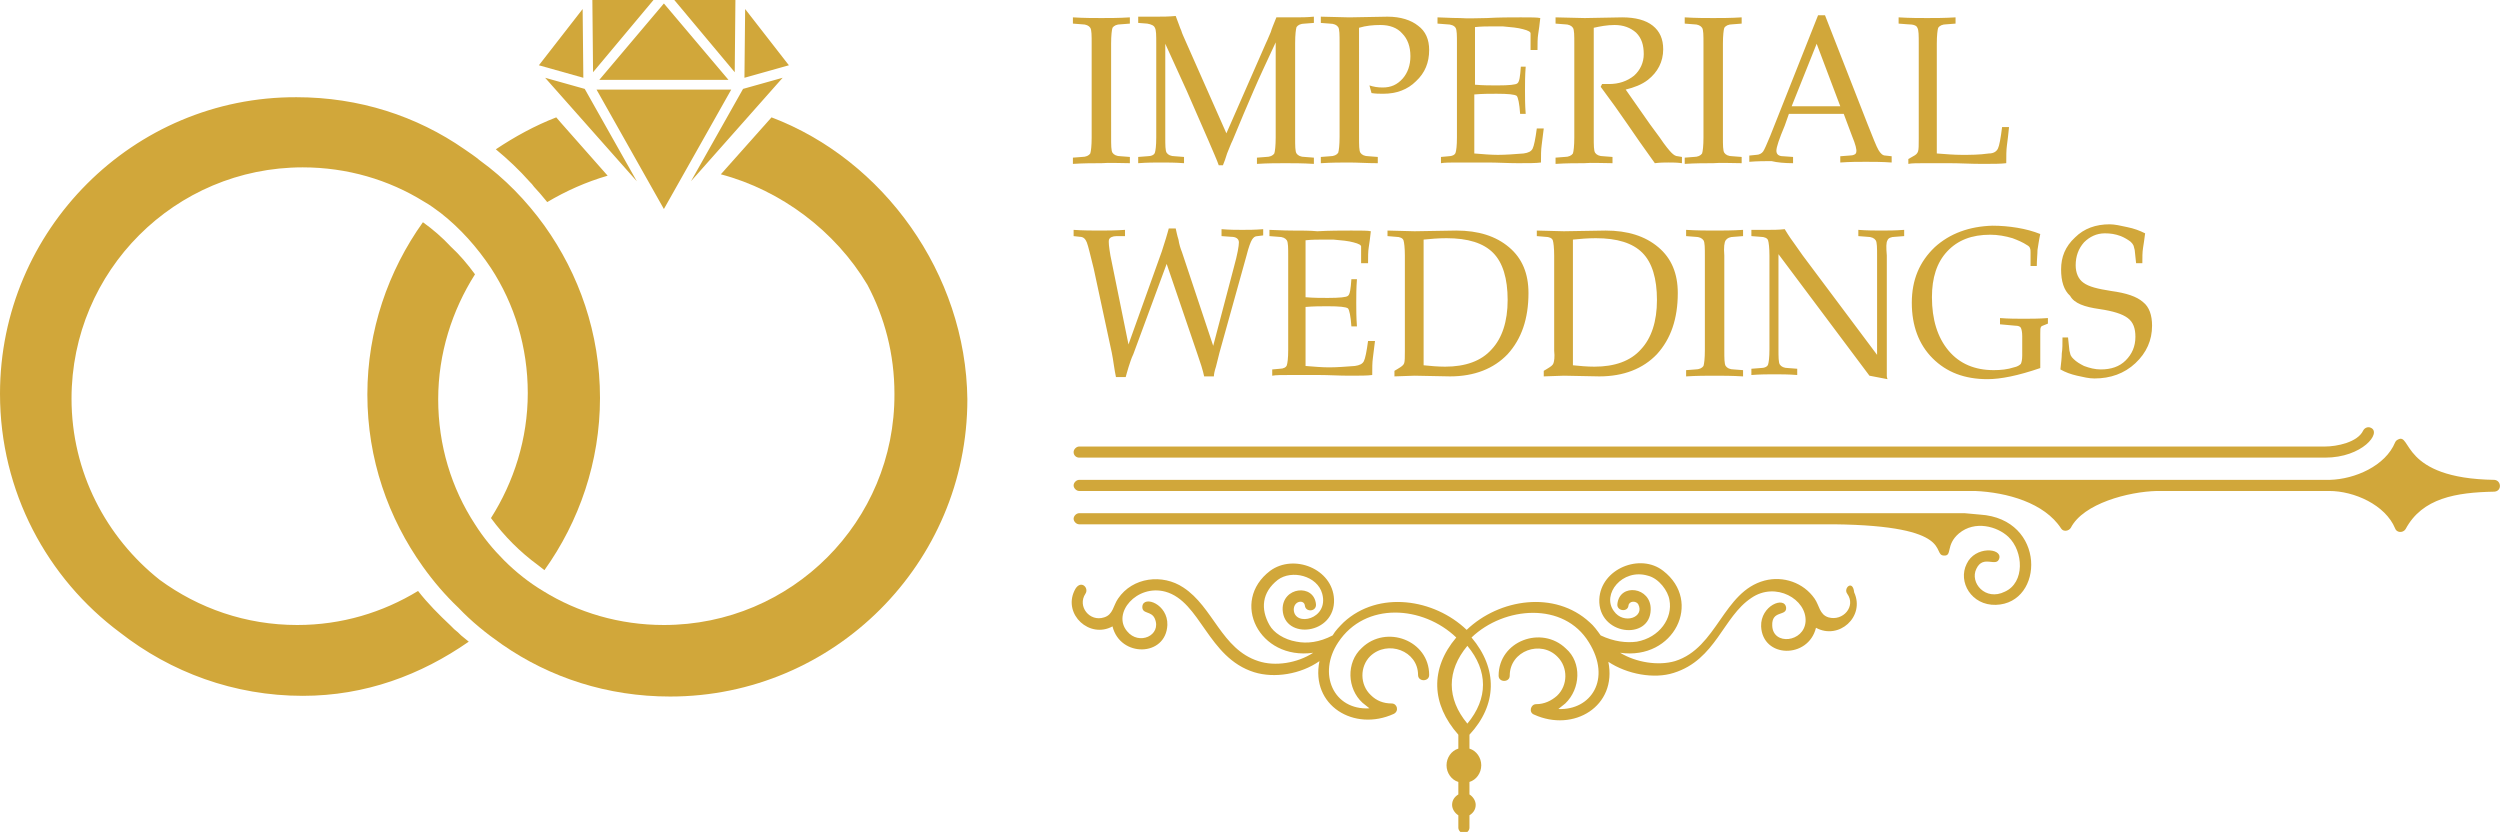
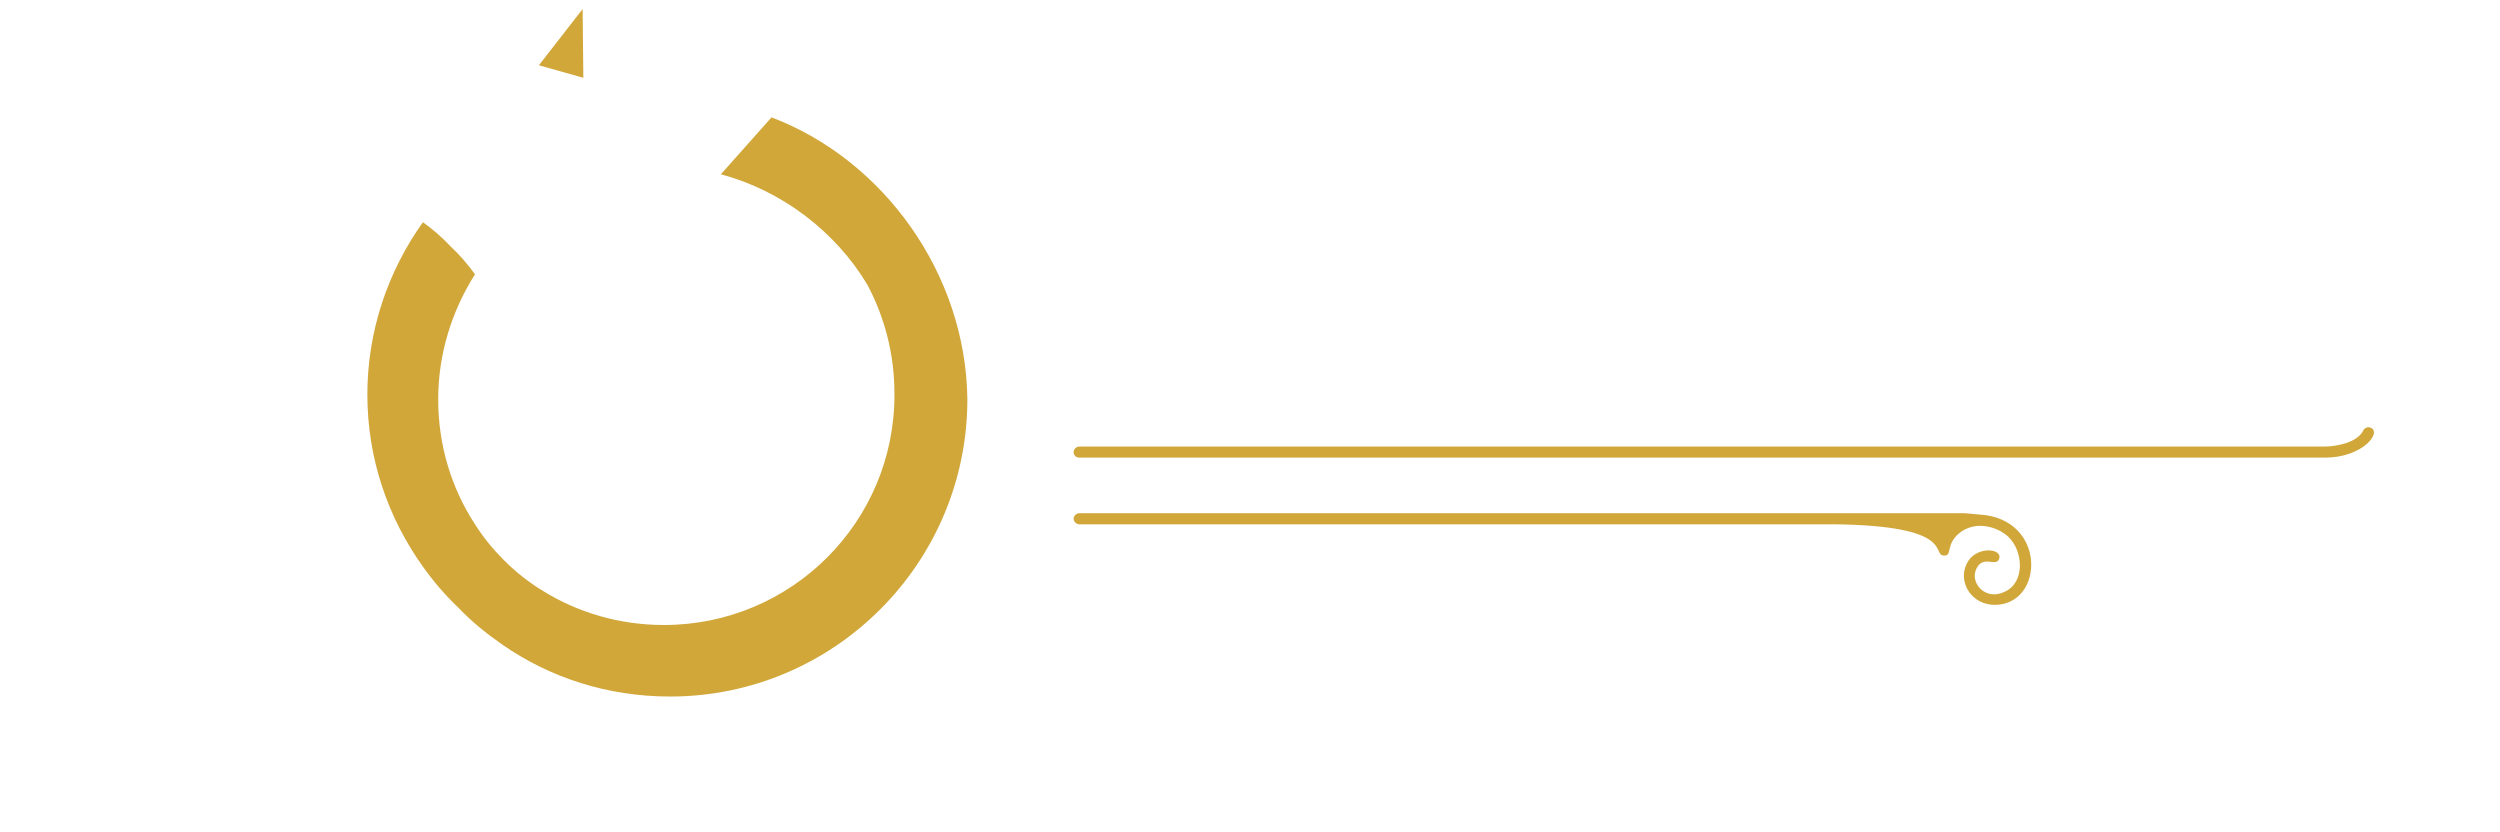
<svg xmlns="http://www.w3.org/2000/svg" viewBox="0 0 360 119.8">
  <path fill="#D1A73A" d="M111.1 16.9l-7.3 8.2c8.7 2.3 16.5 8.2 21.1 15.9 2.5 4.7 3.9 10 3.9 15.7C128.9 75.1 114 90 95.6 90c-6.4 0-12.4-1.8-17.4-4.9-2-1.2-3.9-2.7-5.6-4.4-1.6-1.6-3-3.3-4.2-5.2-3.4-5.2-5.3-11.4-5.3-18s2-12.8 5.3-18c-1.1-1.5-2.2-2.8-3.5-4-1.2-1.3-2.6-2.5-4-3.5-5 7-8 15.6-8 24.8 0 9.3 3 17.8 8 24.8 1.5 2.1 3.2 4.1 5.1 5.9 1.9 2 4 3.7 6.3 5.3 6.9 4.8 15.2 7.5 24.2 7.5 23.6 0 42.8-19.2 42.8-42.8-.2-18.1-12.1-34.5-28.2-40.6M83.9 1.3l-6.3 8.1 6.4 1.8z" />
-   <path fill="#D1A73A" d="M91.7 26.1l-7.5-13.3-5.7-1.6zM94.1 0h-8.8l.1 10.4zm10.8 11.5L95.6.5l-9.3 11zm-9.3 18.6l9.7-17.2H85.9zM105.9 0h-8.8l8.7 10.4zm6.8 11.2l-5.7 1.6-7.5 13.3zm-5.4-9.9l-.1 9.9 6.4-1.8zm-31 24.9c.2.2.4.4.6.7.3.3.6.7.9 1 .3.4.7.8 1 1.2 2.7-1.6 5.6-2.9 8.7-3.8l-6.8-7.7-.6-.7c-3.1 1.2-6 2.8-8.7 4.6 1.7 1.4 3.4 3 4.9 4.7M65.4 90.6l-.5-.5c-1.7-1.6-3.3-3.2-4.7-5-5.1 3.1-11 4.9-17.4 4.9-7.4 0-14.2-2.4-19.8-6.5-7.7-6.1-12.7-15.5-12.7-26.1 0-18.4 14.9-33.3 33.3-33.3C50 24.1 56 25.9 61 29c.9.5 1.7 1.1 2.5 1.7 2.8 2.2 5.2 4.9 7.2 7.9 3.4 5.2 5.3 11.4 5.3 18s-2 12.8-5.3 18c1.9 2.6 4.2 4.9 6.8 6.8.3.2.6.5.9.7 5-7 8-15.6 8-24.8 0-9.3-3-17.8-8-24.8-2.6-3.6-5.7-6.8-9.3-9.4-.7-.6-1.5-1.1-2.2-1.6C60 16.7 51.7 14 42.7 14 19.2 13.9 0 33.1 0 56.7c0 14.1 6.8 26.6 17.3 34.4 7.3 5.7 16.4 9.1 26.3 9.1 9 0 17-3 23.9-7.8-.4-.3-.7-.6-1.1-.9-.3-.3-.6-.6-1-.9M266 85.5c1.3 1.8-.6 4-2.7 3.4-1.3-.4-1.3-1.7-2-2.7-1.6-2.3-4.5-3.3-7.2-2.6-6 1.6-6.8 9.7-12.9 11.6-2.4.7-5.6.2-7.9-1.2 7.8 1.1 11.9-7.4 6.2-11.8-3.3-2.6-9-.3-9.2 4.1-.2 5.2 7.3 6 7.4 1.5.1-3.3-4.5-3.9-4.8-.8-.1 1 1.5 1.2 1.6.2.1-.7 1.1-.7 1.4-.2 1 1.9-2.1 3-3.5 1-1.8-2.4 1.2-6.2 4.9-5.1 1.6.4 2.9 2.2 3.1 3.5.5 2.6-1.4 5.4-4.7 6-1.5.2-3.3 0-5.2-.9-.5-.7-1-1.4-1.6-1.9-5-4.6-13-3.4-17.7 1.1-4.7-4.5-12.7-5.7-17.7-1.1-.6.6-1.2 1.2-1.6 1.9-1.9 1-3.7 1.2-5.2.9-1.8-.3-3.3-1.3-3.9-2.4-1.3-2.3-1.1-4.7 1.2-6.5 2-1.5 5.7-.6 6.4 2 1 3.7-4 4.8-4.1 2.3 0-1.3 1.5-1.5 1.6-.6.1 1 1.7.9 1.6-.2-.3-3-4.9-2.5-4.8.8.2 4.4 7.6 3.6 7.4-1.5-.2-4.4-5.8-6.6-9.2-4.1-5.8 4.4-1.6 12.9 6.2 11.8-2.3 1.5-5.5 2-7.9 1.2-5.3-1.7-6.5-7.8-10.8-10.6-3-2-7.3-1.5-9.4 1.6-.7 1-.7 2.3-2 2.7-2.1.7-3.9-1.6-2.7-3.4.6-.9-.8-2.2-1.6-.4-1.6 3.4 2.2 6.9 5.5 5.1 1.1 4.5 7.7 4.4 7.9-.2.1-3-3.4-4.3-3.6-2.7-.1 1.2 1.3.6 1.8 1.8 1 2.4-2.3 3.9-4 1.8-2.2-2.6 1.4-6.8 5.5-5.7 5.1 1.4 6.1 9.5 12.8 11.6 2.9.9 6.7.3 9.4-1.6-1.3 6.4 5 10.2 10.7 7.6.8-.4.5-1.5-.3-1.5-1.2 0-2.2-.4-3-1.2-1.6-1.5-1.6-4.1-.1-5.6 2.5-2.4 6.9-.8 6.9 2.7 0 1 1.6 1 1.6 0 0-5-6.2-7.3-9.7-3.9-2.3 2.1-2.1 5.9.1 7.9l1 .8c-5.2.3-7.5-5-4.5-9.5 3.9-5.9 12.2-5.3 17-.7-3.8 4.5-3.6 9.6.3 14v2c-1 .3-1.7 1.3-1.7 2.4 0 1.1.7 2.1 1.7 2.4v1.8c-.5.3-.9.8-.9 1.5 0 .6.4 1.2.9 1.5v1.8c0 .4.4.8.8.8s.8-.4.8-.8v-1.8c.5-.3.9-.8.9-1.5 0-.6-.4-1.2-.9-1.5v-1.8c1-.3 1.7-1.3 1.7-2.4 0-1.1-.7-2.1-1.7-2.4v-2c4-4.3 4.1-9.5.3-14 4.7-4.5 13.3-5.2 16.9.7 3.3 5.3.3 9.8-4.4 9.6l1-.8c2.2-2.1 2.4-5.9.1-7.9-3.5-3.4-9.7-1.1-9.7 3.9 0 1 1.6 1 1.6 0 0-3.6 4.5-5.2 6.9-2.7 1.5 1.5 1.5 4.1-.1 5.6-.8.7-1.8 1.2-3 1.2-.8 0-1.1 1.2-.3 1.5 5.7 2.6 12-1.2 10.7-7.6 2.7 1.8 6.6 2.5 9.4 1.6 6.1-1.9 7.1-8.1 11.2-10.8 3.5-2.4 8 .2 7.8 3.4-.2 3-4.7 3.5-4.8.6-.1-2.3 2.1-1.3 2-2.6-.2-1.7-3.7-.3-3.6 2.7.2 4.6 6.8 4.7 7.9.2 3.3 1.8 7.1-1.6 5.5-5.1-.2-1.9-1.6-.6-1 .2m-54.7 18.7c-3-3.6-3-7.6 0-11.2 3 3.6 3 7.6 0 11.2m-48.6-80.7v-.9l-1.3-.1c-.6 0-1-.2-1.2-.5-.2-.3-.2-1.1-.2-2.3V6.3c0-1.2.1-2 .2-2.3.2-.3.6-.5 1.2-.5l1.3-.1v-.9c-1.6.1-2.9.1-4.1.1-1.1 0-2.5 0-4.1-.1v.9l1.3.1c.6 0 1 .2 1.2.5.2.3.2 1.1.2 2.3v13.5c0 1.2-.1 2-.2 2.3-.2.3-.6.5-1.2.5l-1.3.1v.9c1.6-.1 2.9-.1 4.1-.1 1.2-.1 2.6 0 4.1 0M166.3 4c.2.3.2 1.1.2 2.3v13.5c0 1.2-.1 1.9-.2 2.2-.1.3-.5.5-1.1.5l-1.3.1v.9c1.3-.1 2.4-.1 3.3-.1.9 0 2 0 3.3.1v-.9l-1.3-.1c-.6 0-1-.2-1.2-.5-.2-.3-.2-1.1-.2-2.3V6.3l3.1 6.8 3.1 7.1.9 2.1c.3.7.5 1.2.6 1.5h.6c.2-.5.4-1 .6-1.7.3-.7.5-1.3.8-1.9 1.1-2.7 2.1-5 3-7.1.9-2.1 2-4.4 3.2-7v13.7c0 1.2-.1 2-.2 2.3-.2.3-.6.5-1.2.5l-1.3.1v.9c1.6-.1 2.9-.1 4.1-.1 1.1 0 2.5 0 4.1.1v-.9l-1.3-.1c-.6 0-1-.2-1.2-.5-.2-.3-.2-1.1-.2-2.3V6.2c0-1.2.1-2 .2-2.3.2-.3.6-.5 1.2-.5l1.3-.1v-.9c-1 .1-1.9.1-2.7.1h-2.7c-.4 1-.7 1.7-.8 2.1-.2.4-.4 1-.7 1.6l-5.7 13-5.8-13.1c-.3-.7-.6-1.3-.7-1.7-.2-.4-.4-1.1-.8-2.1-1 .1-1.9.1-2.7.1h-2.7v.9l1.3.1c.6.1 1 .3 1.1.6m32.1 19.5v-.9l-1.3-.1c-.6 0-1-.2-1.2-.5-.2-.3-.2-1.1-.2-2.3V4c1-.3 2-.4 3.1-.4 1.3 0 2.4.4 3.1 1.2.8.8 1.2 1.9 1.2 3.3 0 1.3-.4 2.4-1.1 3.2-.8.9-1.7 1.3-2.9 1.3-.7 0-1.3-.1-1.9-.3l.3 1.1c.6.1 1.1.1 1.7.1 1.9 0 3.5-.6 4.7-1.8 1.3-1.2 1.9-2.7 1.9-4.5 0-1.5-.5-2.7-1.6-3.5-1-.8-2.5-1.3-4.4-1.3l-5.5.1-4.1-.1v.9l1.3.1c.6 0 1 .2 1.2.5.2.3.2 1.1.2 2.3v13.5c0 1.2-.1 2-.2 2.3-.2.3-.6.5-1.2.5l-1.3.1v.9c1.6-.1 2.9-.1 4.1-.1 1.2 0 2.5.1 4.1.1M209.6 4c.2.3.2 1.1.2 2.3v13.5c0 1.2-.1 1.9-.2 2.2-.1.3-.5.5-1 .5l-1.1.1v.9c.5-.1 1.4-.1 2.7-.1h4c1.4 0 2.9.1 4.4.1 1.5 0 2.6 0 3.3-.1 0-1 0-1.8.1-2.5s.2-1.5.3-2.4h-1c-.2 1.5-.4 2.5-.6 2.9-.2.4-.6.6-1.3.7-1.3.1-2.6.2-3.7.2-1 0-2.2-.1-3.4-.2v-8.5c1.2-.1 2.2-.1 3.2-.1 1.7 0 2.6.1 2.9.3.2.2.4 1.1.5 2.6h.8c-.1-1.3-.1-2.5-.1-3.4 0-1 0-2.1.1-3.4h-.7c-.1 1.4-.2 2.2-.5 2.4-.2.2-1.2.3-2.9.3-1 0-2 0-3.2-.1V3.9c.9-.1 1.8-.1 2.6-.1h1.4c1.2.1 2.2.2 2.9.4.8.2 1.1.4 1.1.6v2.4h1c0-.9 0-1.7.1-2.3.1-.6.2-1.4.3-2.3-.4-.1-1.3-.1-2.8-.1-1.5 0-3.1 0-4.9.1-1.2 0-2.6.1-3.9 0-1.4 0-2.5-.1-3.2-.1v.9l1.3.1c.7 0 1.1.2 1.3.5m22.6 19.5v-.9l-1.3-.1c-.6 0-1-.2-1.2-.5-.2-.3-.2-1.1-.2-2.3V4c.9-.2 1.9-.4 3-.4 1.3 0 2.3.4 3.1 1.1.8.8 1.1 1.8 1.1 3.1 0 1.2-.5 2.3-1.4 3.1-1 .8-2.2 1.2-3.6 1.2h-1l-.2.4c1.5 2 2.7 3.7 3.8 5.3 1.1 1.6 2.4 3.5 4 5.7.8-.1 1.4-.1 2-.1.5 0 1.2 0 1.9.1v-.9l-.6-.1c-.3 0-.6-.2-.9-.5-.3-.3-.9-1-1.7-2.2l-1.4-1.9-3.5-5c1.2-.3 2.3-.7 3.2-1.4 1.4-1.1 2.2-2.6 2.2-4.4 0-1.5-.5-2.6-1.5-3.4-1-.8-2.5-1.2-4.4-1.2l-5.4.1-4.2-.1v.9l1.3.1c.6 0 1 .2 1.2.5.2.3.2 1.1.2 2.3v13.5c0 1.2-.1 2-.2 2.3-.2.3-.6.5-1.2.5l-1.3.1v.9c1.6-.1 2.9-.1 4.1-.1 1.2-.1 2.5 0 4.1 0m18.6 0v-.9l-1.3-.1c-.6 0-1-.2-1.2-.5-.2-.3-.2-1.1-.2-2.3V6.3c0-1.2.1-2 .2-2.3.2-.3.6-.5 1.2-.5l1.3-.1v-.9c-1.6.1-2.9.1-4.1.1-1.1 0-2.5 0-4.1-.1v.9l1.3.1c.6 0 1 .2 1.2.5.2.3.2 1.1.2 2.3v13.5c0 1.2-.1 2-.2 2.3-.2.3-.6.5-1.2.5l-1.3.1v.9c1.6-.1 2.9-.1 4.1-.1 1.1-.1 2.5 0 4.1 0m7.4 0v-.9l-1.4-.1c-.7 0-1-.3-1-.8s.4-1.7 1.2-3.6l.6-1.7h7.9l1.2 3.2c.5 1.2.7 2 .6 2.3 0 .3-.4.5-1 .5l-1.3.1v.9c1.4-.1 2.6-.1 3.7-.1 1 0 2.3 0 3.7.1v-.9l-.9-.1c-.4 0-.7-.3-1-.8-.3-.5-.8-1.8-1.6-3.8l-6.1-15.6h-1l-6.9 17.4c-.5 1.2-.8 1.9-1 2.2-.2.3-.6.5-1 .5l-1 .1v.9c1.2-.1 2.3-.1 3.2-.1.8.2 1.9.3 3.1.3m3.4-17.2l3.4 9h-7l3.6-9zM276.1 4c.2.3.2 1.1.2 2.3V20c0 .9 0 1.5-.1 1.8-.1.3-.3.5-.7.7l-.7.4v.7c.5-.1 1.3-.1 2.4-.1h3.5c1.5 0 3.1.1 4.7.1s2.7 0 3.5-.1c0-1 0-1.9.1-2.6.1-.7.2-1.6.3-2.6h-1c-.2 1.6-.4 2.7-.6 3.1-.2.4-.6.7-1.3.7-1.4.2-2.7.2-3.9.2-1.1 0-2.3-.1-3.6-.2V6.3c0-1.2.1-2 .2-2.3.2-.3.6-.5 1.2-.5l1.3-.1v-.9c-1.6.1-2.9.1-4.1.1-1.1 0-2.5 0-4.1-.1v.9l1.3.1c.9 0 1.3.2 1.4.5M156.5 34.9c.2.5.5 1.8 1 3.8l2.6 12.1c.1.5.2 1.1.3 1.8.1.7.2 1.2.3 1.7h1.4c.1-.3.2-.8.4-1.4.2-.6.4-1.3.7-1.9l4.8-13 4.4 12.9.6 1.8c.2.6.3 1.1.4 1.5h1.4c0-.3.1-.8.3-1.4.2-.7.3-1.3.5-2l3.9-14c.3-1.2.6-2 .8-2.3.2-.3.4-.5.8-.5l.8-.1V33c-1.2.1-2.2.1-3 .1-.8 0-1.8 0-3-.1v1l1.4.1c.7 0 1.1.3 1.1.8s-.2 1.7-.7 3.5l-3 11.4-4.5-13.5c-.2-.5-.4-1.1-.5-1.8-.2-.6-.3-1.2-.4-1.6h-1c-.1.3-.2.8-.4 1.4-.2.6-.4 1.3-.6 1.9l-4.8 13.4-2.6-12.8c-.2-1.2-.3-2-.2-2.3.1-.3.5-.5 1.1-.5h1.2v-.9c-1.4.1-2.7.1-3.7.1s-2.3 0-3.7-.1v.9l.9.1c.5 0 .8.3 1 .8m29.5-1.7c-1.4 0-2.5-.1-3.2-.1v.9l1.3.1c.6 0 1 .2 1.2.5.2.3.2 1.1.2 2.3v13.5c0 1.2-.1 1.9-.2 2.2-.1.3-.5.5-1 .5l-1.1.1v.9c.5-.1 1.4-.1 2.7-.1h4c1.4 0 2.9.1 4.4.1 1.5 0 2.6 0 3.3-.1 0-1 0-1.8.1-2.5s.2-1.5.3-2.4h-1c-.2 1.5-.4 2.5-.6 2.9-.2.4-.6.6-1.3.7-1.3.1-2.6.2-3.7.2-1 0-2.2-.1-3.4-.2v-8.5c1.2-.1 2.2-.1 3.2-.1 1.7 0 2.6.1 2.9.3.2.2.4 1.1.5 2.6h.8c-.1-1.3-.1-2.5-.1-3.4 0-1 0-2.1.1-3.4h-.8c-.1 1.4-.2 2.2-.5 2.4-.2.2-1.2.3-2.9.3-1 0-2 0-3.2-.1v-8.2c.9-.1 1.8-.1 2.6-.1h1.4c1.2.1 2.2.2 2.9.4.8.2 1.1.4 1.1.6v2.4h1c0-.9 0-1.7.1-2.3.1-.6.2-1.4.3-2.3-.4-.1-1.3-.1-2.8-.1-1.5 0-3.1 0-4.9.1-1-.1-2.3-.1-3.7-.1m16.2 19.1c-.1.3-.4.5-.9.8l-.5.3v.8l2.9-.1 5.1.1c3.5 0 6.3-1.1 8.3-3.2 2-2.2 3-5.1 3-8.8 0-2.8-.9-5-2.8-6.6-1.9-1.6-4.4-2.4-7.6-2.4l-6 .1-3.9-.1v.8l1.2.1c.6 0 1 .2 1.1.5.1.3.2 1.1.2 2.2v13.7c0 .9 0 1.5-.1 1.8m2.8-17.8c1-.1 2.1-.2 3.3-.2 3.1 0 5.3.7 6.7 2.1 1.4 1.4 2.1 3.7 2.1 6.8 0 3.1-.8 5.5-2.3 7.1-1.5 1.7-3.8 2.5-6.7 2.5-1.1 0-2.1-.1-3.1-.2V34.5zm18.7 17.8c-.1.3-.4.5-.9.8l-.5.3v.8l2.9-.1 5.1.1c3.5 0 6.3-1.1 8.3-3.2 2-2.2 3-5.1 3-8.8 0-2.8-.9-5-2.8-6.6-1.9-1.6-4.4-2.4-7.6-2.4l-6 .1-3.9-.1v.8l1.2.1c.6 0 1 .2 1.1.5.1.3.2 1.1.2 2.2v13.7c.1.9 0 1.5-.1 1.8m2.8-17.8c1-.1 2.1-.2 3.3-.2 3.1 0 5.3.7 6.7 2.1 1.4 1.4 2.1 3.7 2.1 6.8 0 3.1-.8 5.5-2.3 7.1-1.5 1.7-3.8 2.5-6.7 2.5-1.1 0-2.1-.1-3.1-.2V34.5zm22 .1c.2-.3.6-.5 1.2-.5l1.3-.1v-.9c-1.6.1-2.9.1-4.1.1-1.1 0-2.5 0-4.1-.1v.9l1.3.1c.6 0 1 .2 1.2.5.2.3.2 1.1.2 2.3v13.5c0 1.2-.1 2-.2 2.3-.2.3-.6.5-1.2.5l-1.3.1v.9c1.6-.1 2.9-.1 4.1-.1 1.1 0 2.5 0 4.1.1v-.9l-1.3-.1c-.6 0-1-.2-1.2-.5-.2-.3-.2-1.1-.2-2.3V36.8c-.1-1.2 0-1.9.2-2.2m23.3 0c.1-.3.5-.5 1.1-.5l1.3-.1v-.9c-1.3.1-2.4.1-3.3.1-.9 0-2 0-3.3-.1v.9l1.3.1c.6 0 1 .2 1.2.5.2.3.2 1.1.2 2.3v14.2l-10.7-14.3c-.5-.7-.9-1.3-1.2-1.7-.3-.4-.8-1.1-1.4-2.1-.9.1-1.7.1-2.4.1h-2.4v.9l1.3.1c.6 0 1 .2 1.1.5.1.3.2 1.1.2 2.2v13.5c0 1.2-.1 1.9-.2 2.2-.1.3-.5.5-1.1.5l-1.3.1v.9c1.3-.1 2.4-.1 3.3-.1.9 0 2 0 3.3.1v-.9l-1.3-.1c-.6 0-1-.2-1.2-.5-.2-.3-.2-1.1-.2-2.3V36.6l13.1 17.5 2.6.5c0-.1-.1-.2-.1-.5V36.8c-.1-1.2-.1-1.9.1-2.2m6.8 1c-2.2 2.1-3.3 4.7-3.3 8s1 6 3 8 4.6 3 7.9 3c1.9 0 4.4-.5 7.6-1.6v-4.9c0-.6 0-.9.1-1 0-.1.2-.2.5-.3l.5-.2v-.8c-1.3.1-2.5.1-3.5.1s-2.1 0-3.4-.1v.9l2.2.2c.4 0 .7.1.8.3.1.2.2.6.2 1.2v2.8c0 .6-.1 1-.2 1.2-.2.2-.5.4-1 .5-.9.3-1.9.4-2.9.4-2.7 0-4.9-.9-6.5-2.8-1.6-1.9-2.4-4.5-2.4-7.7 0-2.8.7-5 2.2-6.6 1.5-1.6 3.5-2.4 6.2-2.4 1.1 0 2.2.2 3.2.5.8.3 1.5.6 2.1 1 .2.1.4.3.4.4.1.2.1.4.1.7v1.9h.9c0-.9.1-1.7.1-2.3.1-.6.2-1.4.4-2.3-1-.4-2.1-.7-3.3-.9-1.2-.2-2.4-.3-3.6-.3-3.3.1-6.1 1.1-8.3 3.1m7.6 19zm16.1-10.1c2 .3 3.3.7 4.1 1.3.8.6 1.1 1.5 1.1 2.7 0 1.4-.5 2.5-1.4 3.4-.9.9-2.1 1.3-3.6 1.3-.8 0-1.6-.2-2.4-.5-.6-.3-1.1-.6-1.5-1-.2-.2-.3-.3-.4-.5-.1-.2-.1-.4-.2-.7l-.2-1.9h-.8c0 .9 0 1.7-.1 2.3 0 .6-.1 1.4-.2 2.3.7.4 1.5.7 2.4.9.9.2 1.7.4 2.5.4 2.3 0 4.3-.7 5.9-2.2 1.6-1.5 2.4-3.3 2.4-5.4 0-1.5-.4-2.7-1.3-3.4-.9-.8-2.4-1.3-4.6-1.6-1.9-.3-3.2-.6-4-1.2-.7-.5-1.1-1.4-1.1-2.5 0-1.3.4-2.4 1.2-3.3.8-.8 1.8-1.3 3-1.3.8 0 1.5.1 2.3.4.5.2 1 .5 1.4.8.2.2.3.3.4.5.1.2.1.4.2.7l.2 1.9h.9c0-.8 0-1.6.1-2.2.1-.6.2-1.3.3-2.1-.8-.4-1.6-.7-2.6-.9-.9-.2-1.8-.4-2.5-.4-2 0-3.7.6-5 1.9-1.4 1.3-2 2.8-2 4.6 0 1.7.4 3 1.3 3.8.6 1.1 2.1 1.6 4.2 1.9m56.9 24.6c-13.6-.2-11.9-6.9-13.9-5.8-.2.1-.3.2-.4.4-1.4 3.4-5.8 5.3-9.4 5.4H155.4c-.4 0-.8.4-.8.8s.4.8.8.8h129c4.6.2 10 1.7 12.4 5.4.3.5 1.1.4 1.4-.1 1.8-3.5 8.3-5.2 12.4-5.3h24.8c3.6 0 8.1 2 9.5 5.4.2.6 1.1.7 1.5.1 2.4-4.5 7.3-5.3 12.8-5.4 1.1-.1 1-1.6 0-1.7" />
  <path fill="#D1A73A" d="M285.1 74.1l-2.2-.2H155.4c-.4 0-.8.4-.8.8s.4.8.8.8h108.7c17.6.2 14 4.4 15.8 4.5 1.3.1.2-1.5 2.2-3.2 2.3-1.9 5.5-1 7.1.5 2.2 2.1 2.4 6.6-.5 7.9-2.8 1.4-5.1-1.3-4.1-3.3 1-2.1 2.9-.1 3.3-1.5.4-1.5-3.5-1.8-4.7.8-1.3 2.6.7 6 4.2 5.9 7-.2 7.3-12.4-2.3-13m-129.7-8.2h179.4c5.4 0 8.2-3.6 6.6-4.3-.4-.2-.9 0-1.1.4-.8 1.7-3.8 2.3-5.5 2.3H155.4c-.4 0-.8.4-.8.8 0 .5.4.8.8.8" />
</svg>